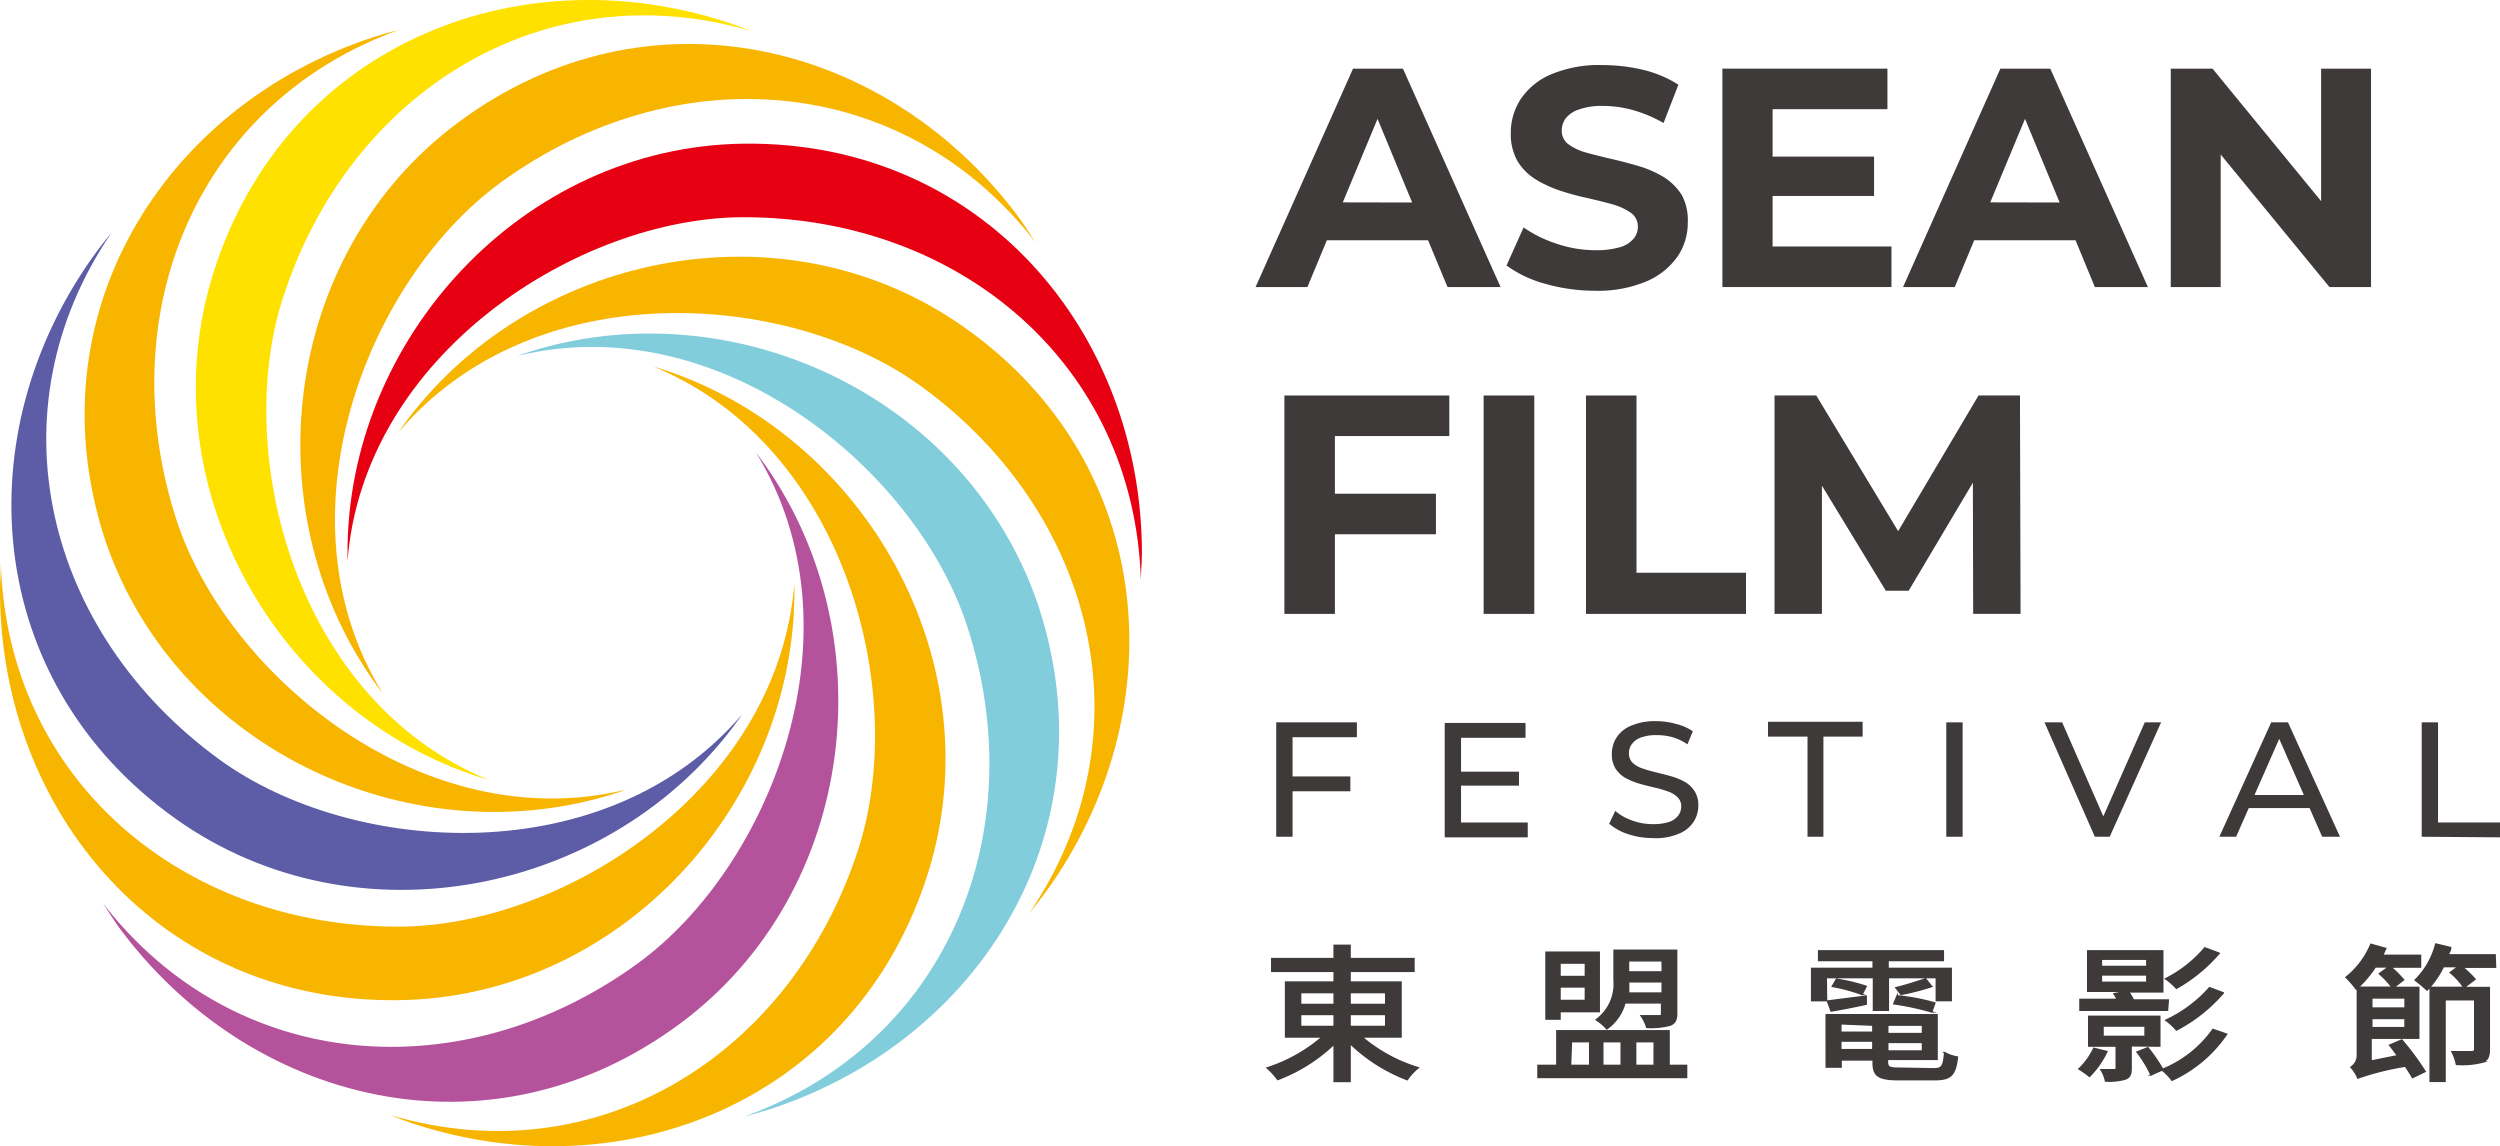
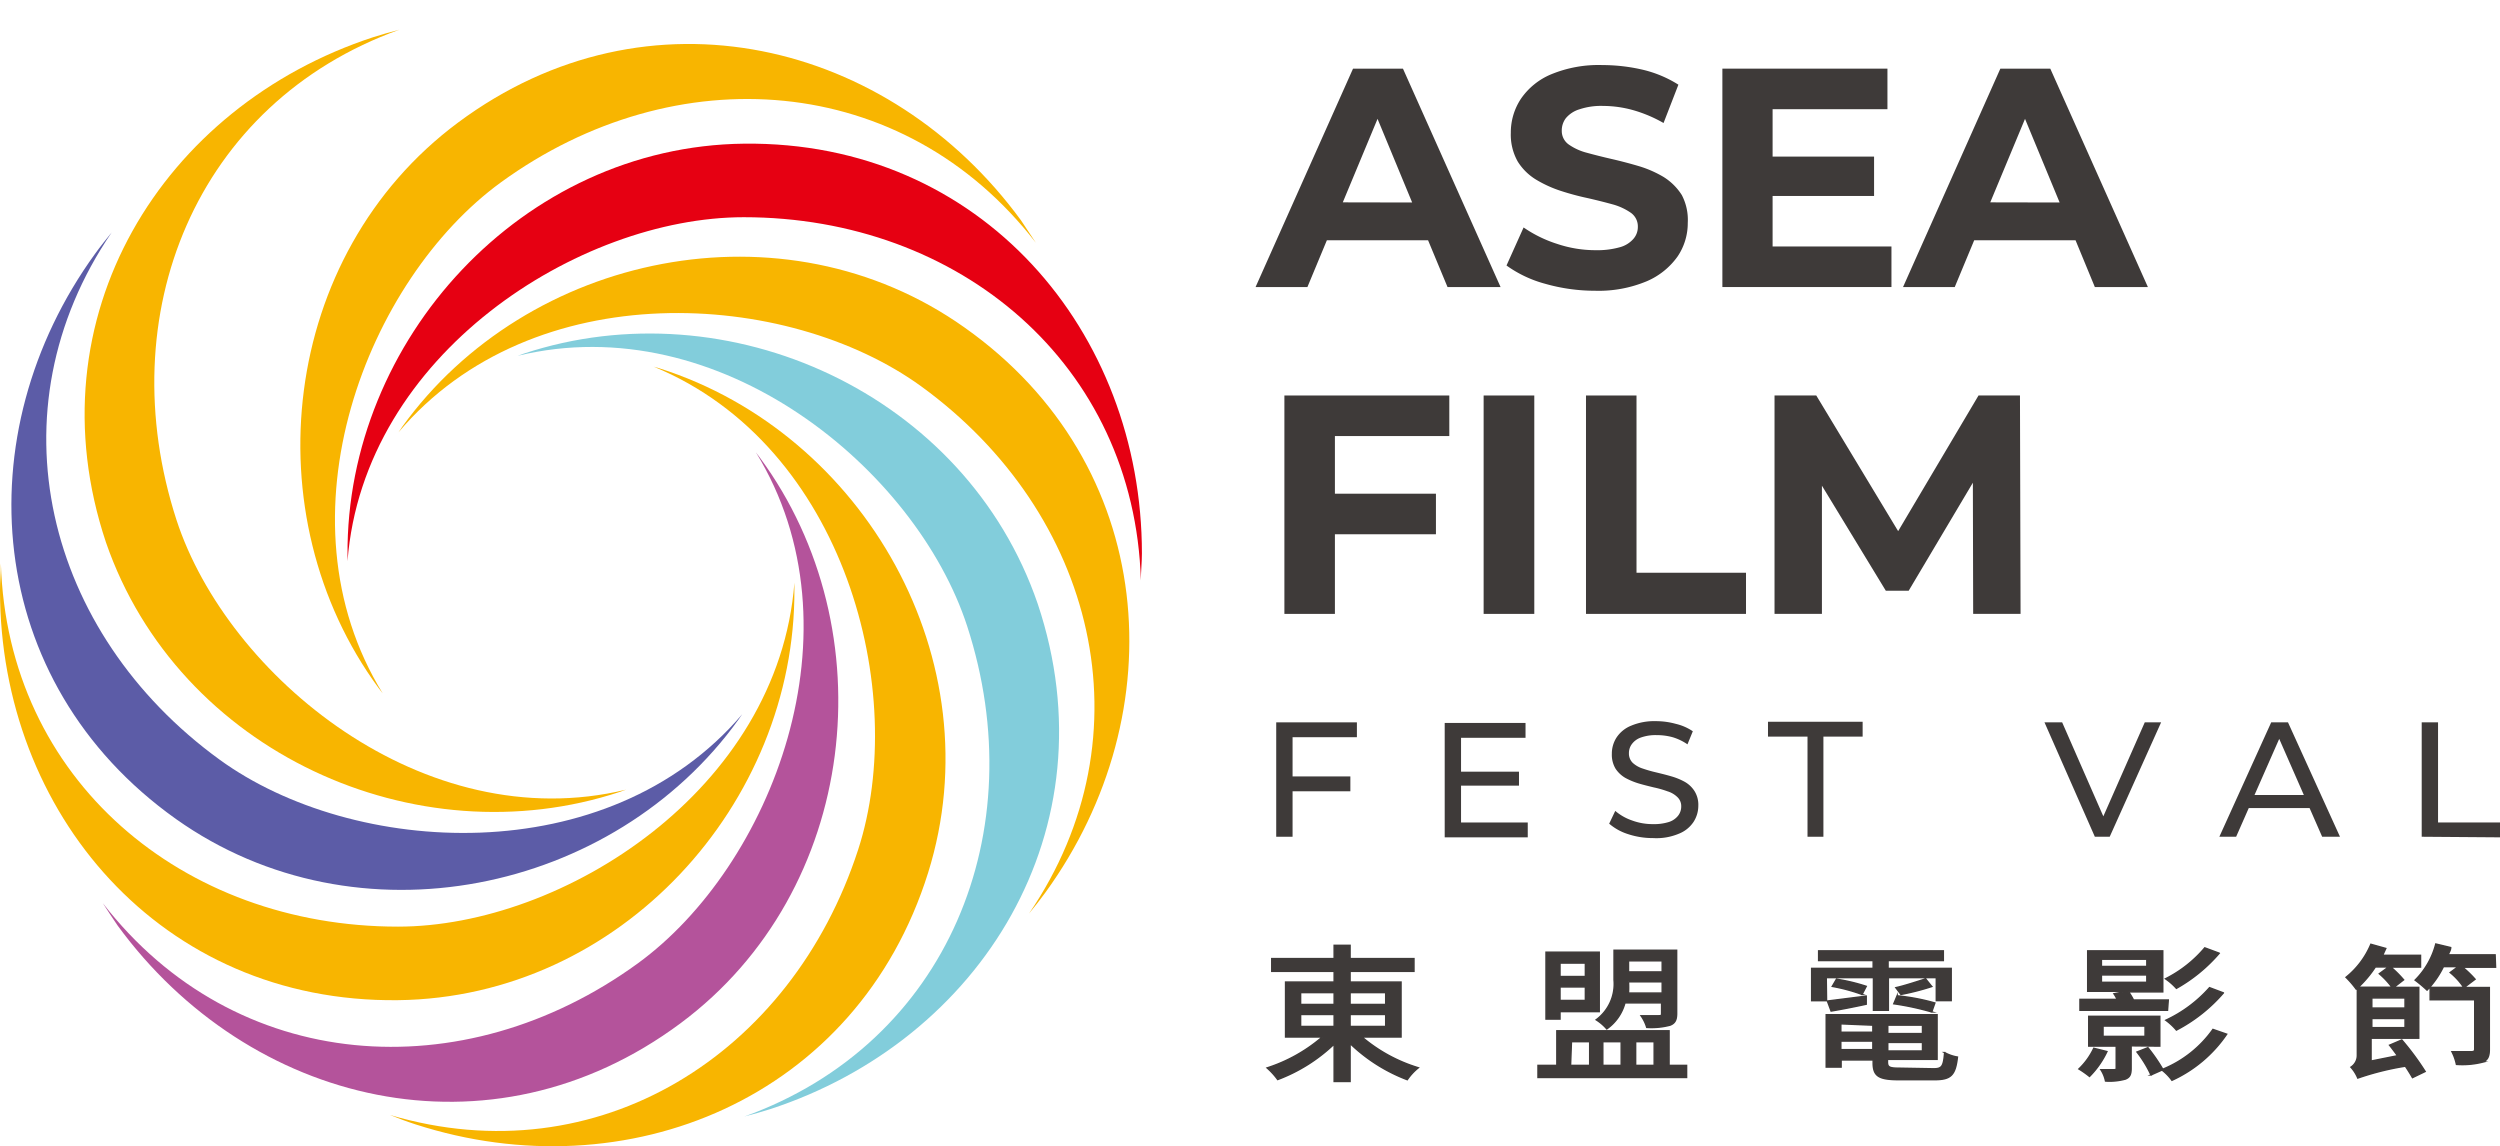
<svg xmlns="http://www.w3.org/2000/svg" viewBox="0 0 168.27 77.15">
  <defs>
    <style>.cls-1,.cls-2{fill:#3e3a39;}.cls-1{stroke:#3e3a39;stroke-miterlimit:10;stroke-width:0.1px;}.cls-3{fill:#f8b500;}.cls-4{fill:#e60012;}.cls-5{fill:#ffe100;}.cls-6{fill:#5c5ca7;}.cls-7{fill:#b4539b;}.cls-8{fill:#82cddb;}</style>
  </defs>
  <g id="圖層_2" data-name="圖層 2">
    <g id="Layer_1" data-name="Layer 1">
      <path class="cls-1" d="M91.67,69.8a10.63,10.63,0,0,0,3.79,2.07,3.71,3.71,0,0,0-.74.8,11.3,11.3,0,0,1-3.85-2.44v2.56H89.8V70.27A11.19,11.19,0,0,1,86,72.66a4.77,4.77,0,0,0-.71-.78A10.73,10.73,0,0,0,89,69.8H86.53V66.1H89.8v-.72H85.6v-.86h4.2v-.89h1.07v.89h4.3v.86h-4.3v.72H94.3v3.7Zm-4.13-2.19H89.8v-.8H87.54Zm0,1.48H89.8v-.81H87.54Zm3.33-2.28v.8h2.4v-.8Zm2.4,1.47h-2.4v.81h2.4Z" />
      <path class="cls-1" d="M113.52,71.71v.81h-10v-.81h1.27V69.38h7.55v2.33ZM105,68.59h-.94v-4.5h3.58v4H105Zm0-3.77v.91h1.71v-.91Zm1.71,2.52v-.91H105v.91Zm-1,4.37H107v-1.6h-1.23Zm3.66-4.21a3.13,3.13,0,0,1-1.22,1.75,3.22,3.22,0,0,0-.71-.61,3,3,0,0,0,1.2-2.68v-2h4.21v4.25c0,.44-.11.66-.44.79a4.93,4.93,0,0,1-1.57.15,2.69,2.69,0,0,0-.38-.78c.53,0,1,0,1.17,0s.21,0,.21-.17V67.5Zm-1.49,2.61v1.6h1.24v-1.6Zm4-3.27v-.76h-2.27a7.07,7.07,0,0,1,0,.76Zm-2.27-2.17v.75h2.27v-.75Zm.48,5.44v1.6h1.25v-1.6Z" />
      <path class="cls-1" d="M122.94,67.35h-1V65.18h4.14v-.53h-3.67V64h8.39v.65h-3.72v.53h4.25v2.17h-1V65.8h-3.23V68h-1V65.8h-3.18Zm7.21,4.59c.56,0,.67-.16.74-1.09a2.66,2.66,0,0,0,.86.3c-.14,1.2-.42,1.52-1.53,1.52h-2.41c-1.36,0-1.73-.24-1.73-1.14v-.19h-2.16v.48h-1V68.3h7.46v3h-3.34v.18c0,.35.13.42.81.42ZM123,67.38l2.61-.33,0,.54c-.83.18-1.65.34-2.36.46Zm.61-1.47a12.66,12.66,0,0,1,2,.48l-.28.54a12.06,12.06,0,0,0-2-.54Zm.29,3v.57h2.16V69Zm2.16,1.74v-.58h-2.16v.58ZM129.4,69h-2.34v.57h2.34Zm0,1.74v-.58h-2.34v.58Zm.62-2.63a18.34,18.34,0,0,0-2.55-.55l.22-.53a14.18,14.18,0,0,1,2.54.48Zm0-1.71a16.57,16.57,0,0,1-2.07.53l-.34-.45c.59-.13,1.46-.42,2-.59Z" />
      <path class="cls-1" d="M141.81,70.78a6,6,0,0,1-1.17,1.67,6.39,6.39,0,0,0-.71-.5,4.63,4.63,0,0,0,1-1.39ZM145.89,68H140v-.73h2.5a2,2,0,0,0-.21-.38l.88-.17h-2.65V64h5.05v2.76h-2.3a4.21,4.21,0,0,1,.33.55h2.34Zm-2.45,2.39V71.9c0,.41-.08.61-.39.73a4,4,0,0,1-1.33.13,2.18,2.18,0,0,0-.31-.76h.87c.12,0,.16,0,.16-.12V70.41h-1.85v-2h4.78v2Zm-2-5.34h3.06v-.49h-3.06Zm0,1.07h3.06v-.5h-3.06Zm.11,3.64h2.83v-.7h-2.83Zm8.32-.15a8.94,8.94,0,0,1-3.68,3.1,3.35,3.35,0,0,0-.67-.69l-.74.33a8.07,8.07,0,0,0-.94-1.54l.73-.29a11.8,11.8,0,0,1,1,1.45,7.7,7.7,0,0,0,3.38-2.68Zm-.5-5.45a10.73,10.73,0,0,1-2.88,2.36,4.18,4.18,0,0,0-.73-.64,8.38,8.38,0,0,0,2.64-2.08Zm.28,2.67a10.73,10.73,0,0,1-3.16,2.5,4.08,4.08,0,0,0-.71-.66,9,9,0,0,0,2.94-2.19Z" />
-       <path class="cls-1" d="M161.66,70a18.15,18.15,0,0,1,1.57,2.12l-.85.41c-.12-.21-.29-.49-.48-.77a18.81,18.81,0,0,0-3.2.8,2.56,2.56,0,0,0-.46-.73.94.94,0,0,0,.43-.8V66.51l-.08.06a6.69,6.69,0,0,0-.68-.79,5.65,5.65,0,0,0,1.67-2.22l1,.28-.21.46h2.55v.79h-2a7.73,7.73,0,0,1,.86.86l-.66.51h1.68v3.42h-3.21v1.54l1.79-.36c-.19-.25-.37-.5-.54-.71Zm-1.78-4.92a7.51,7.51,0,0,1-1.15,1.37H161a5.54,5.54,0,0,0-.85-.91l.63-.46Zm2,2.09h-2.24v.68h2.24Zm0,2v-.62h-2.24v.62Zm6.09-4.07h-2.22a7.33,7.33,0,0,1,.84.81l-.74.56h1.7v4.16c0,.46-.1.72-.46.86a5.58,5.58,0,0,1-1.75.15,3.45,3.45,0,0,0-.3-.85h1.31c.17,0,.22-.05.22-.18V67.29h-2v5.49h-1V66.46h2.26a4.47,4.47,0,0,0-.91-1l.54-.4h-1a6.14,6.14,0,0,1-1.1,1.58,9.42,9.42,0,0,0-.8-.67,5.31,5.31,0,0,0,1.39-2.43l1,.24c0,.17-.11.32-.17.49h3.16Z" />
+       <path class="cls-1" d="M161.66,70a18.15,18.15,0,0,1,1.57,2.12l-.85.41c-.12-.21-.29-.49-.48-.77a18.81,18.81,0,0,0-3.2.8,2.56,2.56,0,0,0-.46-.73.94.94,0,0,0,.43-.8V66.51l-.08.06a6.69,6.69,0,0,0-.68-.79,5.65,5.65,0,0,0,1.67-2.22l1,.28-.21.46h2.55v.79h-2a7.73,7.73,0,0,1,.86.86l-.66.51h1.68v3.42h-3.21v1.54l1.79-.36c-.19-.25-.37-.5-.54-.71Zm-1.78-4.92a7.51,7.51,0,0,1-1.15,1.37H161a5.54,5.54,0,0,0-.85-.91l.63-.46Zm2,2.09h-2.24v.68h2.24Zm0,2v-.62h-2.24v.62Zm6.09-4.07h-2.22a7.33,7.33,0,0,1,.84.81l-.74.56h1.7v4.16c0,.46-.1.72-.46.86a5.58,5.58,0,0,1-1.75.15,3.45,3.45,0,0,0-.3-.85h1.31c.17,0,.22-.05.22-.18V67.29h-2h-1V66.46h2.26a4.47,4.47,0,0,0-.91-1l.54-.4h-1a6.14,6.14,0,0,1-1.1,1.58,9.42,9.42,0,0,0-.8-.67,5.31,5.31,0,0,0,1.39-2.43l1,.24c0,.17-.11.32-.17.49h3.16Z" />
      <path class="cls-2" d="M107.36,19.57A12.21,12.21,0,0,1,104,19.1a8,8,0,0,1-2.6-1.23l1.15-2.56a8.5,8.5,0,0,0,2.24,1.1,8.11,8.11,0,0,0,2.61.43,5.56,5.56,0,0,0,1.63-.2,1.85,1.85,0,0,0,.91-.56,1.21,1.21,0,0,0,.3-.81,1.12,1.12,0,0,0-.46-.94,4,4,0,0,0-1.22-.57c-.51-.14-1.06-.28-1.67-.42a17.7,17.7,0,0,1-1.83-.49,8,8,0,0,1-1.67-.76,3.74,3.74,0,0,1-1.23-1.21,3.67,3.67,0,0,1-.47-1.94,4.1,4.1,0,0,1,.68-2.29A4.62,4.62,0,0,1,104.41,5a8.34,8.34,0,0,1,3.46-.62,12,12,0,0,1,2.73.32,7.88,7.88,0,0,1,2.37,1l-1,2.58a9.08,9.08,0,0,0-2.06-.87,7.56,7.56,0,0,0-2-.28,4.61,4.61,0,0,0-1.61.23,1.91,1.91,0,0,0-.91.6,1.37,1.37,0,0,0-.27.85,1.11,1.11,0,0,0,.46.91,3.74,3.74,0,0,0,1.22.56c.51.14,1.06.28,1.67.42s1.22.3,1.83.48a7.41,7.41,0,0,1,1.67.73,3.87,3.87,0,0,1,1.23,1.22A3.6,3.6,0,0,1,113.6,15a4,4,0,0,1-.69,2.27,4.91,4.91,0,0,1-2.07,1.66A8.39,8.39,0,0,1,107.36,19.57Z" />
      <path class="cls-2" d="M99.86,41.32V26.62h3.41v14.7Z" />
      <path class="cls-2" d="M106.75,41.32V26.62h3.4V38.55h7.37v2.77Z" />
      <path class="cls-2" d="M91.07,4.62l-6.56,14.7H88l1.31-3.15h6.81l1.31,3.15H101L94.43,4.62Zm-.69,9L92.72,8l2.33,5.63Z" />
      <polygon class="cls-2" points="127.31 16.59 119.31 16.59 119.31 13.19 126.14 13.19 126.14 10.54 119.31 10.54 119.31 7.35 127.04 7.35 127.04 4.62 115.93 4.62 115.93 19.32 127.31 19.32 127.31 16.59" />
      <path class="cls-2" d="M134.64,4.62l-6.55,14.7h3.48l1.31-3.15h6.82l1.3,3.15h3.57L138,4.62Zm-.68,9L136.3,8l2.33,5.63Z" />
-       <polygon class="cls-2" points="156.23 4.62 156.23 13.54 148.92 4.62 146.11 4.62 146.11 19.32 149.47 19.32 149.47 10.4 156.79 19.32 159.59 19.32 159.59 4.62 156.23 4.62" />
      <polygon class="cls-2" points="86.45 41.32 89.85 41.32 89.85 35.96 96.65 35.96 96.65 33.23 89.85 33.23 89.85 29.35 97.55 29.35 97.55 26.62 86.45 26.62 86.45 41.32" />
      <polygon class="cls-2" points="133.17 26.62 127.76 35.75 122.25 26.62 119.44 26.62 119.44 41.32 122.63 41.32 122.63 32.69 126.93 39.76 128.47 39.76 132.79 32.49 132.81 41.32 136 41.32 135.96 26.62 133.17 26.62" />
      <path class="cls-2" d="M87,56.32h-1.1v-7.7h5.43v1H87Zm-.11-4.06h4v1h-4Z" />
      <path class="cls-2" d="M98.34,55.36h4.49v1H97.24v-7.7h5.44v1H98.34Zm-.1-3.42h4v.94h-4Z" />
      <path class="cls-2" d="M111.26,56.41a5.29,5.29,0,0,1-1.69-.27,3.58,3.58,0,0,1-1.26-.7l.41-.86a3.43,3.43,0,0,0,1.12.64,4,4,0,0,0,1.42.25,3.33,3.33,0,0,0,1.09-.15,1.29,1.29,0,0,0,.61-.43,1,1,0,0,0,.2-.61.83.83,0,0,0-.26-.63,1.63,1.63,0,0,0-.67-.39,6.59,6.59,0,0,0-.91-.26c-.33-.08-.66-.16-1-.26a4.79,4.79,0,0,1-.92-.38,2,2,0,0,1-.66-.62,1.82,1.82,0,0,1-.25-1,2,2,0,0,1,.31-1.09,2.13,2.13,0,0,1,1-.81,4,4,0,0,1,1.66-.3,5,5,0,0,1,1.33.18,3.45,3.45,0,0,1,1.15.5l-.36.88a3.56,3.56,0,0,0-1-.48,4,4,0,0,0-1.07-.14,2.92,2.92,0,0,0-1.06.16,1.27,1.27,0,0,0-.61.44,1,1,0,0,0-.2.62.87.87,0,0,0,.26.65,1.81,1.81,0,0,0,.67.38,9.05,9.05,0,0,0,.91.26c.33.08.66.16,1,.26a4.34,4.34,0,0,1,.91.37,1.87,1.87,0,0,1,.66.62,1.73,1.73,0,0,1,.26,1,2,2,0,0,1-.32,1.08,2.12,2.12,0,0,1-1,.8A3.89,3.89,0,0,1,111.26,56.41Z" />
      <path class="cls-2" d="M121.66,56.32V49.58H119v-1h6.37v1h-2.64v6.74Z" />
-       <path class="cls-2" d="M131,56.32v-7.7h1.1v7.7Z" />
      <path class="cls-2" d="M141,56.32l-3.39-7.7h1.19l3.11,7.1h-.68l3.13-7.1h1.1L142,56.32Z" />
      <path class="cls-2" d="M149.38,56.32l3.49-7.7H154l3.5,7.7H156.3l-3.11-7.09h.44l-3.12,7.09Zm1.49-1.93.29-.88h4.34l.32.88Z" />
      <path class="cls-2" d="M163,56.32v-7.7h1.1v6.74h4.17v1Z" />
      <path class="cls-3" d="M26.79,62.37C12.29,62.37.49,52.48.06,37.92c0,.6-.06,1.21-.06,1.82C0,54.67,10.8,67.5,26.77,67.32c15-.17,26.78-13.24,26.7-27.66,0-.15,0-.3,0-.44C52.39,53.17,37.89,62.37,26.79,62.37Z" />
      <path class="cls-4" d="M50.06,14.62c14.51,0,26.3,9.89,26.73,24.45,0-.6.07-1.21.07-1.82,0-14.93-10.81-27.76-26.78-27.58C35.14,9.84,23.3,22.91,23.39,37.33c0,.15,0,.3,0,.44C24.47,23.82,39,14.62,50.06,14.62Z" />
      <path class="cls-3" d="M33.72,12.27c11.73-8.52,27.09-7.46,36,4.07-.33-.51-.66-1-1-1.51C59.9,2.76,43.64-1.28,30.83,8.25c-12,8.92-13.89,26.45-5.34,38.07l.27.35C18.42,34.76,24.75,18.79,33.72,12.27Z" />
-       <path class="cls-5" d="M19.06,20C23.54,6.17,36.59-2,50.57,2.09c-.56-.22-1.13-.43-1.71-.62C34.65-3.12,19.12,3.17,14.35,18.41,9.89,32.68,18.67,48,32.41,52.35l.43.12C19.9,47.15,15.63,30.51,19.06,20Z" />
      <path class="cls-3" d="M11.88,35c-4.48-13.8,1.28-28.07,15-33-.58.15-1.16.31-1.75.5-14.19,4.64-23.06,18.85-18,34C12,50.62,28,57.84,41.72,53.3l.42-.15C28.54,56.44,15.31,45.5,11.88,35Z" />
      <path class="cls-6" d="M14.78,51.13C3.05,42.61-.69,27.67,7.52,15.64c-.38.47-.76.94-1.12,1.44-8.76,12.09-7.57,28.8,5.45,38.05,12.19,8.65,29.45,5,37.85-6.69l.26-.37C40.89,58.73,23.75,57.65,14.78,51.13Z" />
      <path class="cls-3" d="M62,26c11.73,8.52,15.47,23.46,7.26,35.49.38-.46.76-.94,1.12-1.44,8.76-12.09,7.57-28.8-5.45-38-12.19-8.66-29.45-5-37.86,6.68-.08.12-.16.25-.25.37C35.87,18.4,53,19.48,62,26Z" />
      <path class="cls-7" d="M42.92,64.85c-11.74,8.53-27.09,7.46-36-4.06.32.51.66,1,1,1.51C16.73,74.36,33,78.4,45.81,68.87c12-8.92,13.89-26.45,5.34-38.06-.09-.13-.18-.24-.27-.36C58.21,42.37,51.89,58.33,42.92,64.85Z" />
      <path class="cls-3" d="M57.76,57.19c-4.48,13.79-17.52,22-31.5,17.86.56.23,1.12.44,1.71.63,14.2,4.59,29.73-1.7,34.5-16.94,4.46-14.27-4.31-29.56-18.06-33.94L44,24.68C56.92,30,61.19,46.64,57.76,57.19Z" />
      <path class="cls-8" d="M65.1,42.15c4.48,13.79-1.28,28.07-15,33,.58-.15,1.16-.31,1.75-.5,14.19-4.64,23.06-18.86,18-34C65,26.48,49,19.26,35.26,23.8l-.42.15C48.44,20.65,61.67,31.6,65.1,42.15Z" />
    </g>
  </g>
</svg>